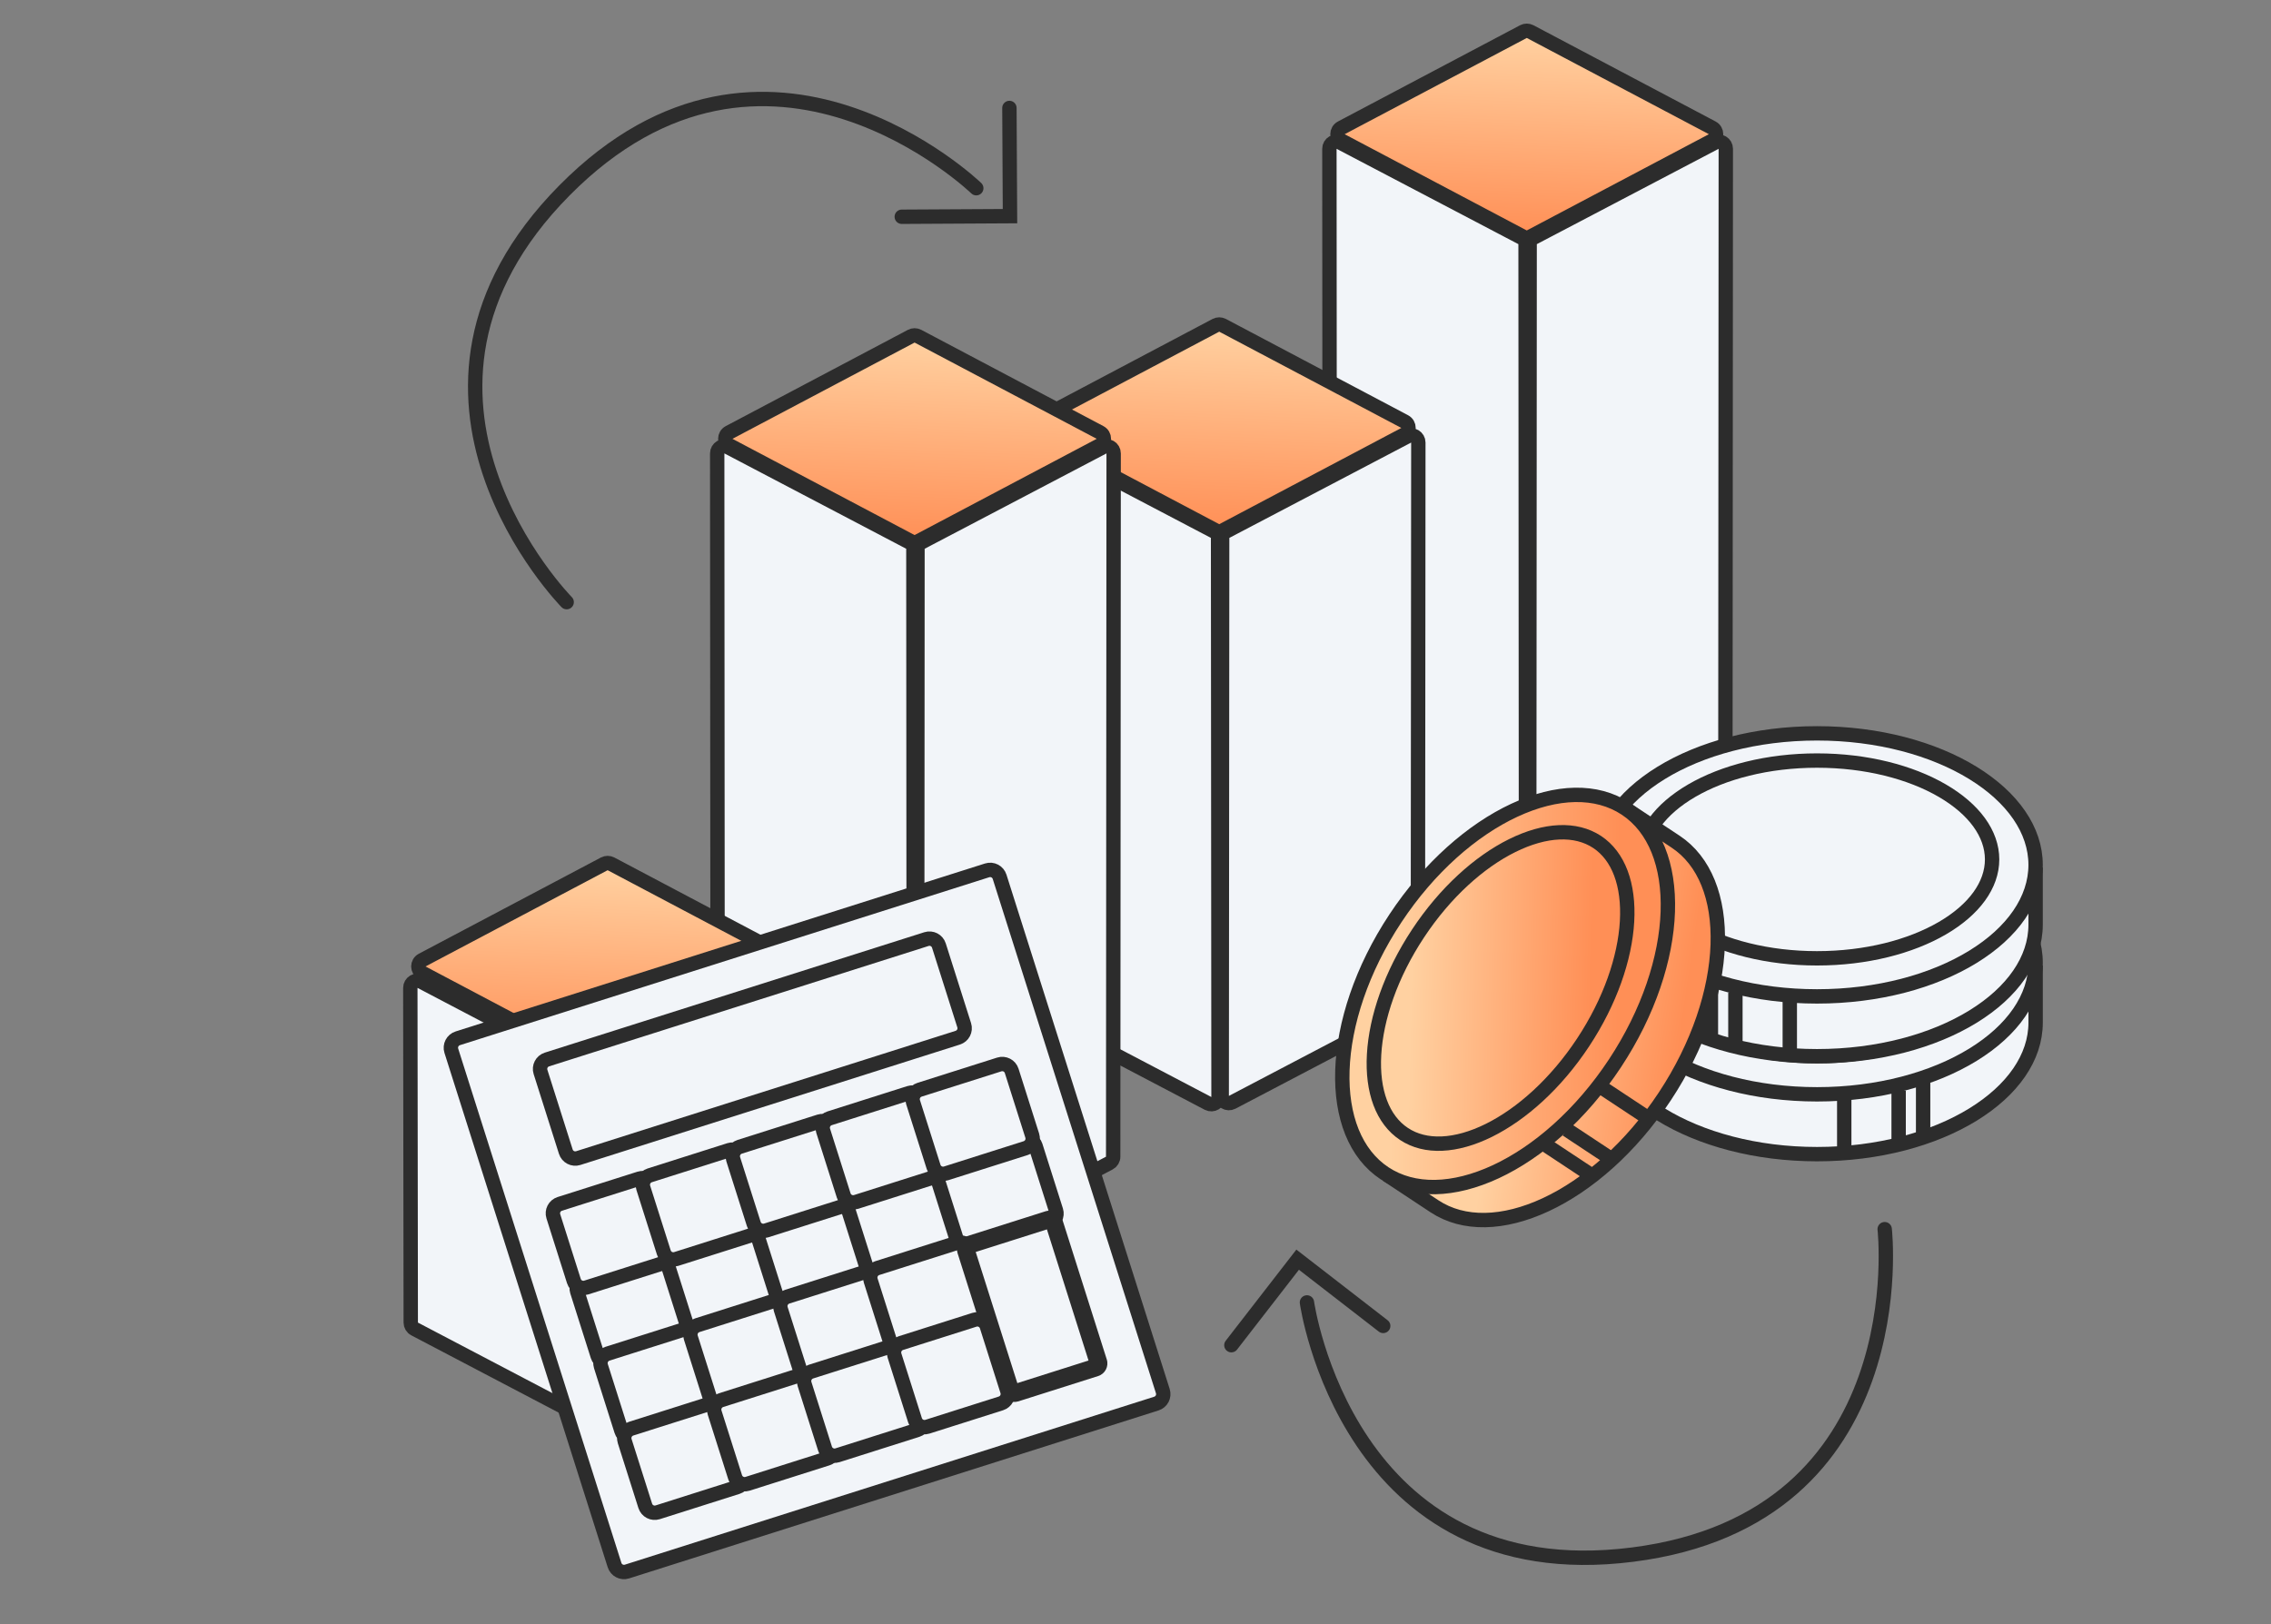
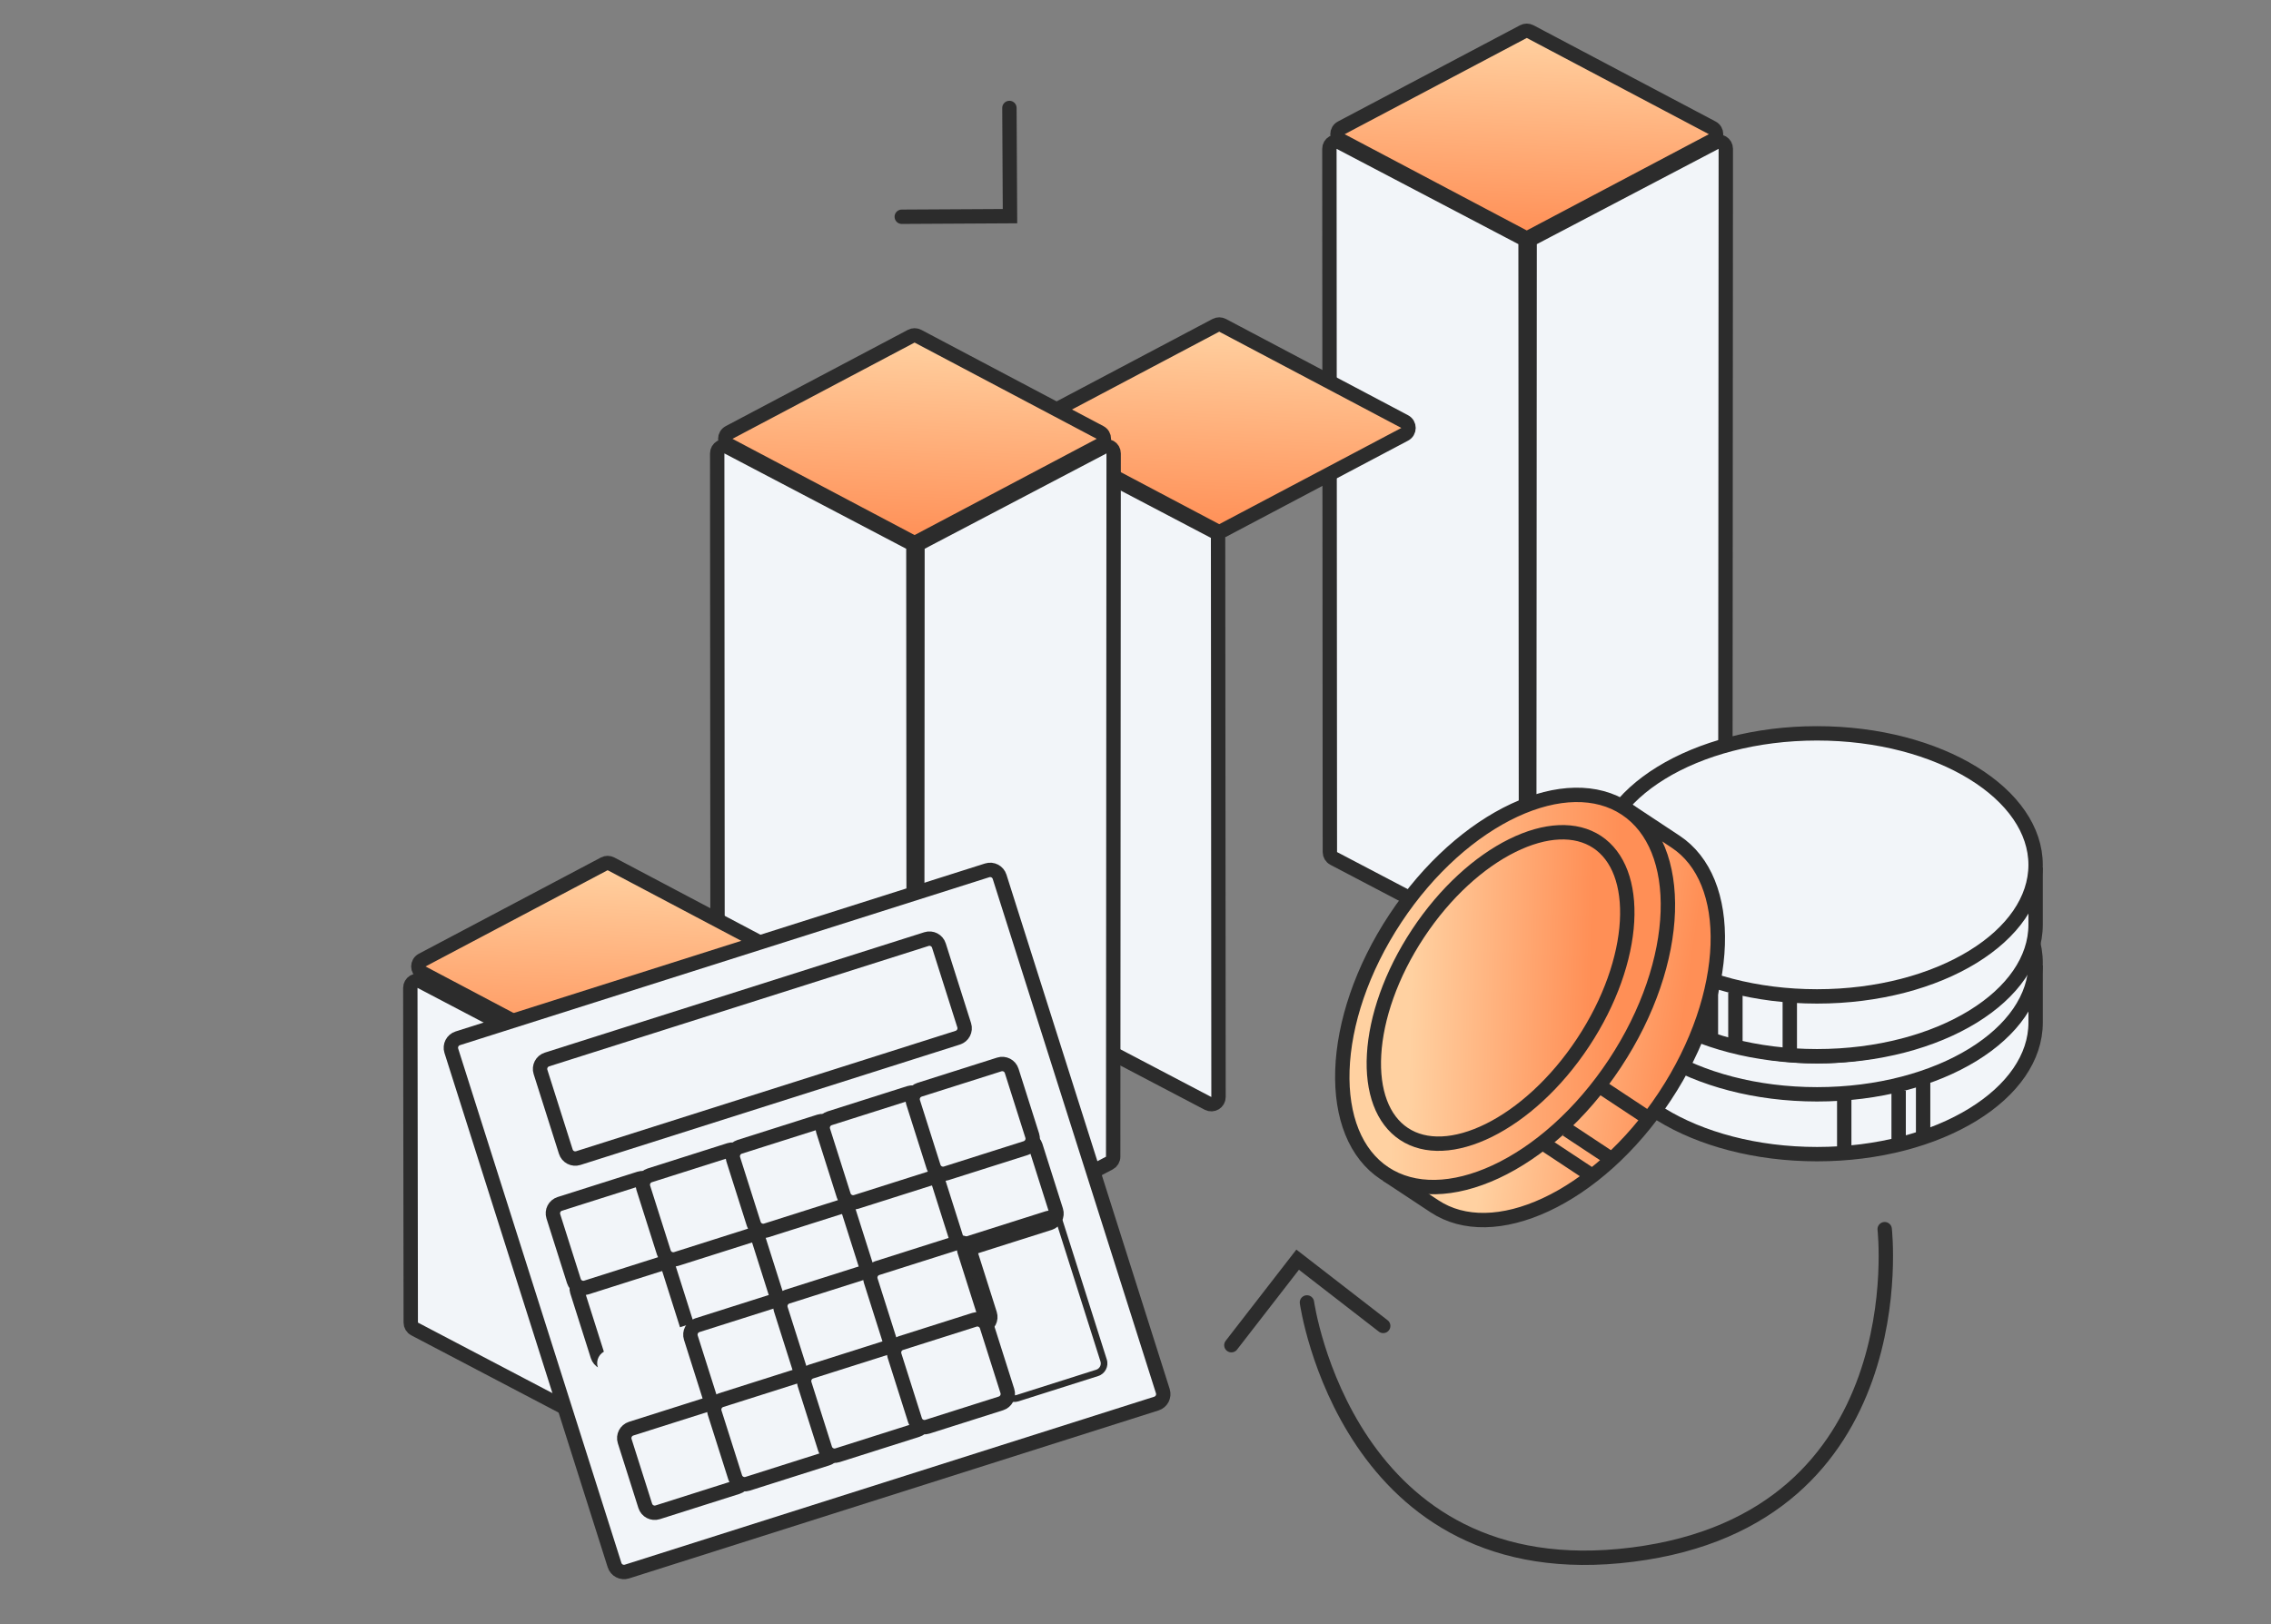
<svg xmlns="http://www.w3.org/2000/svg" width="158" height="113" viewBox="0 0 158 113" fill="none">
  <rect x="0" y="0" width="158" height="113" fill="#808080" stroke="none" />
  <path d="M93.318 9.78C92.963 9.592 92.963 9.084 93.318 8.896L105.989 2.199C106.135 2.122 106.309 2.122 106.455 2.199L119.126 8.896C119.481 9.084 119.481 9.592 119.126 9.78L106.455 16.478C106.309 16.555 106.135 16.555 105.989 16.478L93.318 9.78Z" fill="url(#paint0_linear_1028_3566)" stroke="#2C2C2C" stroke-linejoin="round" />
  <path d="M107.122 66.366C106.789 66.541 106.39 66.299 106.39 65.923L106.422 16.988C106.423 16.802 106.526 16.631 106.69 16.545L119.337 9.912C119.67 9.737 120.07 9.978 120.069 10.354L120.037 59.29C120.037 59.475 119.935 59.646 119.77 59.732L107.122 66.366Z" fill="#F2F5F9" stroke="#2C2C2C" stroke-linejoin="round" />
  <path d="M105.438 66.366C105.772 66.541 106.171 66.299 106.17 65.923L106.138 16.988C106.138 16.802 106.035 16.631 105.87 16.545L93.223 9.912C92.89 9.737 92.49 9.978 92.49 10.354L92.523 59.29C92.523 59.475 92.626 59.646 92.79 59.732L105.438 66.366Z" fill="#F2F5F9" stroke="#2C2C2C" stroke-linejoin="round" />
-   <path d="M71.921 30.219C71.567 30.031 71.567 29.523 71.921 29.335L84.592 22.637C84.738 22.56 84.913 22.56 85.059 22.637L97.73 29.335C98.084 29.523 98.084 30.031 97.73 30.219L85.059 36.916C84.913 36.993 84.738 36.993 84.592 36.916L71.921 30.219Z" fill="url(#paint1_linear_1028_3566)" stroke="#2C2C2C" stroke-linejoin="round" />
-   <path d="M85.73 76.699C85.396 76.874 84.997 76.632 84.998 76.256L85.029 37.428C85.03 37.242 85.133 37.071 85.297 36.985L97.945 30.351C98.278 30.177 98.678 30.418 98.678 30.794L98.645 69.623C98.644 69.808 98.542 69.979 98.378 70.065L85.73 76.699Z" fill="#F2F5F9" stroke="#2C2C2C" stroke-linejoin="round" />
+   <path d="M71.921 30.219C71.567 30.031 71.567 29.523 71.921 29.335L84.592 22.637C84.738 22.56 84.913 22.56 85.059 22.637L97.73 29.335C98.084 29.523 98.084 30.031 97.73 30.219L85.059 36.916C84.913 36.993 84.738 36.993 84.592 36.916Z" fill="url(#paint1_linear_1028_3566)" stroke="#2C2C2C" stroke-linejoin="round" />
  <path d="M84.044 76.775C84.377 76.949 84.776 76.708 84.776 76.332L84.745 37.426C84.745 37.24 84.642 37.07 84.477 36.983L71.83 30.35C71.497 30.175 71.097 30.417 71.098 30.794L71.129 69.698C71.129 69.884 71.231 70.054 71.396 70.141L84.044 76.775Z" fill="#F2F5F9" stroke="#2C2C2C" stroke-linejoin="round" />
  <path d="M50.726 30.976C50.371 30.788 50.371 30.279 50.726 30.092L63.397 23.394C63.543 23.317 63.718 23.317 63.864 23.394L76.534 30.092C76.889 30.279 76.889 30.788 76.534 30.976L63.864 37.673C63.718 37.75 63.543 37.75 63.397 37.673L50.726 30.976Z" fill="url(#paint2_linear_1028_3566)" stroke="#2C2C2C" stroke-linejoin="round" />
  <path d="M64.532 87.562C64.199 87.736 63.8 87.495 63.8 87.119L63.832 38.183C63.833 37.998 63.936 37.827 64.1 37.741L76.748 31.107C77.081 30.933 77.48 31.174 77.48 31.55L77.447 80.486C77.447 80.671 77.345 80.841 77.18 80.928L64.532 87.562Z" fill="#F2F5F9" stroke="#2C2C2C" stroke-linejoin="round" />
  <path d="M62.847 87.562C63.18 87.736 63.579 87.495 63.579 87.119L63.547 38.183C63.546 37.998 63.443 37.827 63.279 37.741L50.631 31.107C50.298 30.933 49.898 31.174 49.898 31.55L49.931 80.486C49.932 80.671 50.034 80.841 50.199 80.928L62.847 87.562Z" fill="#F2F5F9" stroke="#2C2C2C" stroke-linejoin="round" />
  <path d="M29.371 67.69C29.016 67.502 29.016 66.994 29.371 66.806L42.041 60.109C42.187 60.032 42.362 60.032 42.508 60.109L55.179 66.806C55.533 66.994 55.533 67.502 55.179 67.69L42.508 74.388C42.362 74.465 42.187 74.465 42.041 74.388L29.371 67.69Z" fill="url(#paint3_linear_1028_3566)" stroke="#2C2C2C" stroke-linejoin="round" />
  <path d="M43.18 99.03C42.847 99.205 42.447 98.963 42.448 98.587L42.478 75.374C42.479 75.188 42.582 75.018 42.747 74.932L55.394 68.297C55.727 68.123 56.126 68.365 56.126 68.741L56.095 91.954C56.095 92.139 55.991 92.31 55.827 92.396L43.18 99.03Z" fill="#F2F5F9" stroke="#2C2C2C" stroke-linejoin="round" />
  <path d="M41.492 99.106C41.825 99.28 42.224 99.039 42.224 98.663L42.195 75.374C42.195 75.188 42.091 75.018 41.927 74.932L29.28 68.298C28.947 68.123 28.547 68.365 28.547 68.742L28.577 92.029C28.577 92.215 28.681 92.386 28.845 92.472L41.492 99.106Z" fill="#F2F5F9" stroke="#2C2C2C" stroke-linejoin="round" />
  <path d="M141.624 67.682V71.157C141.624 73.583 140.021 75.859 137.262 77.555C134.51 79.246 130.677 80.308 126.417 80.308C122.157 80.308 118.323 79.246 115.571 77.555C112.812 75.859 111.209 73.583 111.209 71.157V67.682H141.624Z" fill="#F2F5F9" stroke="#2C2C2C" />
  <path d="M126.417 57.841C130.677 57.841 134.51 58.903 137.262 60.594C140.022 62.29 141.624 64.566 141.624 66.993C141.624 69.419 140.022 71.696 137.262 73.392C134.51 75.083 130.677 76.145 126.417 76.145C122.157 76.145 118.323 75.083 115.571 73.392C112.811 71.696 111.209 69.419 111.209 66.993C111.209 64.566 112.812 62.29 115.571 60.594C118.323 58.903 122.157 57.841 126.417 57.841Z" fill="#F2F5F9" stroke="#2C2C2C" />
  <path d="M126.418 59.734C129.847 59.734 132.926 60.544 135.132 61.827C137.35 63.118 138.598 64.829 138.598 66.615C138.598 68.4 137.35 70.11 135.132 71.401C132.926 72.684 129.847 73.495 126.418 73.495C122.989 73.495 119.909 72.684 117.703 71.401C115.486 70.11 114.238 68.4 114.238 66.615C114.238 64.829 115.485 63.118 117.703 61.827C119.909 60.544 122.989 59.734 126.418 59.734Z" fill="#F2F5F9" stroke="#2C2C2C" />
  <path d="M128.309 76.455V80.429M132.094 75.888V79.862M133.797 75.32V79.483" stroke="#2C2C2C" />
  <path d="M111.208 60.869V64.344C111.208 66.77 112.811 69.046 115.57 70.742C118.322 72.433 122.155 73.495 126.415 73.495C130.675 73.495 134.509 72.433 137.261 70.742C140.02 69.046 141.623 66.77 141.623 64.344V60.869H111.208Z" fill="#F2F5F9" stroke="#2C2C2C" />
  <path d="M126.415 51.028C122.155 51.028 118.322 52.09 115.57 53.781C112.811 55.477 111.208 57.753 111.208 60.18C111.208 62.606 112.81 64.883 115.57 66.579C118.322 68.27 122.155 69.332 126.415 69.332C130.675 69.332 134.509 68.27 137.261 66.579C140.021 64.883 141.623 62.606 141.623 60.18C141.623 57.753 140.02 55.477 137.261 53.781C134.509 52.09 130.675 51.028 126.415 51.028Z" fill="#F2F5F9" stroke="#2C2C2C" />
-   <path d="M126.416 52.921C122.987 52.921 119.908 53.731 117.702 55.014C115.484 56.305 114.236 58.016 114.236 59.801C114.236 61.587 115.484 63.297 117.702 64.588C119.908 65.871 122.987 66.682 126.416 66.682C129.845 66.682 132.925 65.871 135.131 64.588C137.348 63.297 138.596 61.587 138.596 59.801C138.596 58.016 137.349 56.305 135.131 55.014C132.925 53.731 129.845 52.921 126.416 52.921Z" fill="#F2F5F9" stroke="#2C2C2C" />
  <path d="M124.521 69.642V73.616M120.737 69.075V73.049M119.033 68.507V72.67" stroke="#2C2C2C" />
  <path d="M96.9 82.019L99.799 83.935C101.823 85.273 104.605 85.193 107.542 83.826C110.47 82.464 113.47 79.853 115.82 76.299C118.171 72.746 119.399 68.962 119.507 65.734C119.615 62.497 118.6 59.905 116.576 58.566L113.678 56.65L96.9 82.019Z" fill="url(#paint4_linear_1028_3566)" stroke="#2C2C2C" />
  <path d="M97.08 63.906C94.73 67.459 93.502 71.242 93.394 74.47C93.286 77.707 94.301 80.3 96.325 81.638C98.349 82.977 101.132 82.896 104.069 81.53C106.997 80.167 109.997 77.556 112.347 74.003C114.697 70.449 115.926 66.666 116.034 63.438C116.142 60.2 115.126 57.608 113.102 56.269C111.079 54.931 108.296 55.012 105.359 56.378C102.431 57.741 99.43 60.352 97.08 63.906Z" fill="url(#paint5_linear_1028_3566)" stroke="#2C2C2C" />
  <path d="M98.659 64.95C96.767 67.81 95.744 70.825 95.599 73.373C95.452 75.935 96.19 77.919 97.68 78.904C99.169 79.889 101.283 79.791 103.583 78.654C105.871 77.522 108.246 75.401 110.137 72.541C112.029 69.681 113.052 66.664 113.198 64.117C113.344 61.555 112.606 59.572 111.117 58.586C109.627 57.601 107.513 57.698 105.213 58.836C102.925 59.967 100.55 62.09 98.659 64.95Z" fill="url(#paint6_linear_1028_3566)" stroke="#2C2C2C" />
  <path d="M111.56 75.752L114.875 77.944M108.999 78.596L112.314 80.788M107.586 79.703L111.059 82" stroke="#2C2C2C" />
  <path d="M68.612 60.343L31.78 72.029C31.297 72.183 31.029 72.7 31.182 73.183L42.538 108.972C42.692 109.456 43.208 109.723 43.692 109.57L80.523 97.883C81.007 97.73 81.275 97.213 81.122 96.729L69.766 60.941C69.612 60.457 69.096 60.189 68.612 60.343Z" fill="#F2F5F9" />
  <path d="M68.68 60.561L31.848 72.248C31.486 72.363 31.285 72.751 31.4 73.114L42.756 108.902C42.871 109.265 43.258 109.466 43.621 109.351L80.453 97.664C80.816 97.549 81.016 97.161 80.901 96.798L69.545 61.01C69.43 60.647 69.043 60.446 68.68 60.561Z" stroke="#2C2C2C" stroke-width="1.001" />
  <path d="M64.391 65.125L37.987 73.503C37.504 73.656 37.236 74.173 37.389 74.657L39.15 80.204C39.303 80.688 39.82 80.956 40.303 80.802L66.707 72.424C67.191 72.271 67.458 71.754 67.305 71.27L65.545 65.723C65.391 65.239 64.874 64.972 64.391 65.125Z" fill="#F2F5F9" />
  <path d="M64.457 65.344L38.053 73.722C37.691 73.837 37.49 74.225 37.605 74.587L39.365 80.135C39.48 80.498 39.868 80.698 40.231 80.583L66.634 72.205C66.997 72.09 67.198 71.703 67.082 71.34L65.322 65.793C65.207 65.43 64.82 65.229 64.457 65.344Z" stroke="#2C2C2C" stroke-width="1.001" />
  <path d="M46.078 87.004L40.53 88.764C40.047 88.918 39.779 89.434 39.932 89.918L41.362 94.423C41.515 94.906 42.032 95.174 42.516 95.021L48.063 93.26C48.547 93.107 48.815 92.59 48.661 92.106L47.232 87.602C47.078 87.118 46.562 86.85 46.078 87.004Z" fill="#F2F5F9" />
  <path d="M46.15 87.223L40.602 88.983C40.239 89.098 40.039 89.486 40.154 89.849L41.583 94.353C41.698 94.716 42.086 94.917 42.449 94.802L47.996 93.041C48.359 92.926 48.56 92.539 48.444 92.176L47.015 87.671C46.9 87.308 46.513 87.108 46.15 87.223Z" stroke="#2C2C2C" stroke-width="1.001" />
  <path d="M52.336 85.018L46.788 86.778C46.304 86.932 46.037 87.449 46.19 87.933L47.619 92.437C47.773 92.921 48.29 93.189 48.773 93.035L54.321 91.275C54.805 91.121 55.072 90.605 54.919 90.121L53.489 85.616C53.336 85.132 52.819 84.865 52.336 85.018Z" fill="#F2F5F9" />
  <path d="M52.406 85.237L46.858 86.997C46.495 87.112 46.294 87.5 46.41 87.863L47.839 92.367C47.954 92.73 48.342 92.931 48.704 92.816L54.252 91.056C54.615 90.941 54.816 90.553 54.7 90.19L53.271 85.686C53.156 85.323 52.768 85.122 52.406 85.237Z" stroke="#2C2C2C" stroke-width="1.001" />
  <path d="M58.593 83.034L53.046 84.794C52.562 84.947 52.294 85.464 52.448 85.948L53.877 90.452C54.031 90.936 54.547 91.204 55.031 91.05L60.579 89.29C61.062 89.136 61.33 88.62 61.177 88.136L59.747 83.632C59.594 83.148 59.077 82.88 58.593 83.034Z" fill="#F2F5F9" />
  <path d="M58.661 83.252L53.114 85.013C52.751 85.128 52.55 85.515 52.666 85.878L54.095 90.383C54.21 90.745 54.597 90.946 54.96 90.831L60.508 89.071C60.871 88.956 61.071 88.568 60.956 88.205L59.527 83.701C59.412 83.338 59.024 83.137 58.661 83.252Z" stroke="#2C2C2C" stroke-width="1.001" />
  <path d="M64.851 81.048L59.304 82.808C58.82 82.962 58.552 83.478 58.706 83.962L60.135 88.467C60.288 88.951 60.805 89.218 61.289 89.065L66.836 87.305C67.32 87.151 67.588 86.634 67.434 86.15L66.005 81.646C65.852 81.162 65.335 80.894 64.851 81.048Z" fill="#F2F5F9" />
  <path d="M64.919 81.267L59.372 83.027C59.009 83.142 58.808 83.53 58.923 83.893L60.353 88.397C60.468 88.76 60.855 88.961 61.218 88.846L66.766 87.085C67.128 86.97 67.329 86.583 67.214 86.22L65.785 81.716C65.67 81.353 65.282 81.152 64.919 81.267Z" stroke="#2C2C2C" stroke-width="1.001" />
  <path d="M71.107 79.063L65.56 80.823C65.076 80.976 64.808 81.493 64.962 81.977L66.391 86.481C66.544 86.965 67.061 87.233 67.545 87.079L73.092 85.319C73.576 85.166 73.844 84.649 73.69 84.165L72.261 79.661C72.108 79.177 71.591 78.909 71.107 79.063Z" fill="#F2F5F9" />
  <path d="M71.177 79.281L65.63 81.042C65.267 81.157 65.066 81.544 65.181 81.907L66.61 86.412C66.726 86.775 67.113 86.975 67.476 86.86L73.023 85.1C73.386 84.985 73.587 84.597 73.472 84.235L72.043 79.73C71.927 79.367 71.54 79.166 71.177 79.281Z" stroke="#2C2C2C" stroke-width="1.001" />
  <path d="M47.734 92.218L42.187 93.978C41.703 94.132 41.435 94.648 41.589 95.132L43.018 99.636C43.171 100.12 43.688 100.388 44.172 100.235L49.719 98.474C50.203 98.321 50.471 97.804 50.317 97.32L48.888 92.816C48.734 92.332 48.218 92.064 47.734 92.218Z" fill="#F2F5F9" />
-   <path d="M47.804 92.437L42.257 94.197C41.894 94.312 41.693 94.699 41.808 95.062L43.237 99.567C43.352 99.93 43.74 100.13 44.103 100.015L49.65 98.255C50.013 98.14 50.214 97.752 50.099 97.39L48.669 92.885C48.554 92.522 48.167 92.321 47.804 92.437Z" stroke="#2C2C2C" stroke-width="1.001" />
  <path d="M53.99 90.233L48.442 91.993C47.959 92.146 47.691 92.663 47.844 93.147L49.274 97.651C49.427 98.135 49.944 98.403 50.428 98.249L55.975 96.489C56.459 96.336 56.727 95.819 56.573 95.335L55.144 90.831C54.99 90.347 54.474 90.079 53.99 90.233Z" fill="#F2F5F9" />
  <path d="M54.06 90.452L48.513 92.212C48.15 92.327 47.949 92.714 48.064 93.077L49.493 97.582C49.608 97.945 49.996 98.145 50.359 98.03L55.906 96.27C56.269 96.155 56.47 95.767 56.355 95.405L54.925 90.9C54.81 90.537 54.423 90.336 54.06 90.452Z" stroke="#2C2C2C" stroke-width="1.001" />
  <path d="M60.246 88.248L54.698 90.008C54.215 90.161 53.947 90.678 54.1 91.162L55.529 95.666C55.683 96.15 56.2 96.418 56.684 96.264L62.231 94.504C62.715 94.35 62.983 93.834 62.829 93.35L61.4 88.846C61.246 88.362 60.73 88.094 60.246 88.248Z" fill="#F2F5F9" />
  <path d="M60.316 88.466L54.768 90.227C54.406 90.342 54.205 90.729 54.32 91.092L55.749 95.597C55.864 95.959 56.252 96.16 56.615 96.045L62.162 94.285C62.525 94.17 62.726 93.782 62.611 93.419L61.181 88.915C61.066 88.552 60.679 88.351 60.316 88.466Z" stroke="#2C2C2C" stroke-width="1.001" />
  <path d="M66.504 86.262L60.956 88.022C60.472 88.175 60.205 88.692 60.358 89.176L61.787 93.68C61.941 94.164 62.458 94.432 62.941 94.278L68.489 92.518C68.972 92.365 69.24 91.848 69.087 91.364L67.657 86.86C67.504 86.376 66.987 86.108 66.504 86.262Z" fill="#F2F5F9" />
  <path d="M66.573 86.48L61.026 88.241C60.663 88.356 60.462 88.743 60.578 89.106L62.007 93.611C62.122 93.974 62.51 94.174 62.872 94.059L68.42 92.299C68.783 92.184 68.984 91.796 68.868 91.433L67.439 86.929C67.324 86.566 66.936 86.365 66.573 86.48Z" stroke="#2C2C2C" stroke-width="1.001" />
-   <path d="M67.435 86.733L72.983 84.972C73.082 84.941 73.189 84.997 73.22 85.096L76.303 94.814C76.335 94.913 76.28 95.02 76.181 95.051L70.633 96.811C70.535 96.843 70.427 96.788 70.396 96.688L67.312 86.97C67.281 86.871 67.337 86.764 67.435 86.733Z" fill="#F2F5F9" stroke="#2C2C2C" stroke-width="1.001" />
  <path d="M76.264 95.309C76.506 95.233 76.64 94.974 76.563 94.732L74.141 87.099L73.479 85.014C73.403 84.772 73.144 84.638 72.903 84.715L67.355 86.475C67.113 86.552 66.979 86.811 67.056 87.052L68.485 91.557L70.139 96.77C70.216 97.012 70.475 97.146 70.716 97.07L76.264 95.309ZM76.403 95.748L70.856 97.508C70.372 97.661 69.855 97.394 69.701 96.909L68.047 91.696L66.618 87.191C66.464 86.707 66.732 86.191 67.216 86.037L72.763 84.277C73.247 84.123 73.764 84.391 73.917 84.875L74.579 86.96L77.001 94.593C77.155 95.077 76.887 95.594 76.403 95.748Z" fill="#2C2C2C" />
  <path d="M49.388 97.431L43.841 99.192C43.357 99.345 43.089 99.862 43.243 100.346L44.672 104.85C44.826 105.334 45.342 105.602 45.826 105.448L51.373 103.688C51.857 103.534 52.125 103.018 51.971 102.534L50.542 98.029C50.389 97.546 49.872 97.278 49.388 97.431Z" fill="#F2F5F9" />
  <path d="M49.458 97.65L43.911 99.41C43.548 99.526 43.347 99.913 43.462 100.276L44.892 104.78C45.007 105.143 45.394 105.344 45.757 105.229L51.305 103.469C51.667 103.354 51.868 102.966 51.753 102.603L50.324 98.099C50.209 97.736 49.821 97.535 49.458 97.65Z" stroke="#2C2C2C" stroke-width="1.001" />
  <path d="M55.644 95.447L50.097 97.207C49.613 97.36 49.345 97.877 49.499 98.361L50.928 102.865C51.081 103.349 51.598 103.617 52.082 103.463L57.629 101.703C58.113 101.55 58.381 101.033 58.227 100.549L56.798 96.045C56.645 95.561 56.128 95.293 55.644 95.447Z" fill="#F2F5F9" />
  <path d="M55.714 95.665L50.167 97.426C49.804 97.541 49.603 97.928 49.718 98.291L51.148 102.796C51.263 103.158 51.65 103.359 52.013 103.244L57.56 101.484C57.923 101.369 58.124 100.981 58.009 100.618L56.58 96.114C56.465 95.751 56.077 95.55 55.714 95.665Z" stroke="#2C2C2C" stroke-width="1.001" />
  <path d="M61.9 93.461L56.353 95.221C55.869 95.375 55.601 95.892 55.755 96.375L57.184 100.88C57.337 101.364 57.854 101.631 58.338 101.478L63.885 99.718C64.369 99.564 64.637 99.047 64.483 98.564L63.054 94.059C62.9 93.575 62.384 93.308 61.9 93.461Z" fill="#F2F5F9" />
  <path d="M61.97 93.68L56.423 95.44C56.06 95.555 55.859 95.943 55.974 96.306L57.403 100.81C57.519 101.173 57.906 101.374 58.269 101.259L63.816 99.499C64.179 99.383 64.38 98.996 64.265 98.633L62.836 94.129C62.72 93.766 62.333 93.565 61.97 93.68Z" stroke="#2C2C2C" stroke-width="1.001" />
  <path d="M67.72 91.615L62.61 93.236C62.127 93.389 61.859 93.906 62.012 94.39L63.442 98.894C63.595 99.378 64.112 99.646 64.596 99.493L69.705 97.871C70.189 97.718 70.457 97.201 70.303 96.717L68.874 92.213C68.72 91.729 68.204 91.461 67.72 91.615Z" fill="#F2F5F9" />
  <path d="M67.79 91.834L62.681 93.455C62.318 93.57 62.117 93.957 62.232 94.32L63.661 98.825C63.776 99.188 64.164 99.388 64.527 99.273L69.636 97.652C69.999 97.537 70.2 97.149 70.085 96.787L68.655 92.282C68.54 91.919 68.153 91.718 67.79 91.834Z" stroke="#2C2C2C" stroke-width="1.001" />
  <path d="M44.423 81.79L38.876 83.55C38.392 83.704 38.124 84.22 38.278 84.704L39.707 89.209C39.861 89.692 40.377 89.96 40.861 89.807L46.409 88.047C46.892 87.893 47.16 87.376 47.007 86.893L45.577 82.388C45.424 81.904 44.907 81.636 44.423 81.79Z" fill="#F2F5F9" />
  <path d="M44.493 82.009L38.946 83.769C38.583 83.884 38.382 84.272 38.498 84.635L39.927 89.139C40.042 89.502 40.429 89.703 40.792 89.588L46.34 87.827C46.703 87.712 46.903 87.325 46.788 86.962L45.359 82.457C45.244 82.095 44.856 81.894 44.493 82.009Z" stroke="#2C2C2C" stroke-width="1.001" />
  <path d="M50.683 79.805L45.136 81.565C44.652 81.718 44.384 82.235 44.538 82.719L45.967 87.223C46.121 87.707 46.637 87.975 47.121 87.821L52.668 86.061C53.152 85.907 53.42 85.391 53.267 84.907L51.837 80.403C51.684 79.919 51.167 79.651 50.683 79.805Z" fill="#F2F5F9" />
  <path d="M50.751 80.023L45.204 81.784C44.841 81.899 44.64 82.286 44.755 82.649L46.185 87.153C46.3 87.516 46.687 87.717 47.05 87.602L52.597 85.842C52.96 85.727 53.161 85.339 53.046 84.976L51.617 80.472C51.502 80.109 51.114 79.908 50.751 80.023Z" stroke="#2C2C2C" stroke-width="1.001" />
  <path d="M56.939 77.819L51.392 79.579C50.908 79.733 50.64 80.25 50.794 80.734L52.223 85.238C52.376 85.722 52.893 85.99 53.377 85.836L58.924 84.076C59.408 83.922 59.676 83.406 59.522 82.922L58.093 78.417C57.94 77.933 57.423 77.666 56.939 77.819Z" fill="#F2F5F9" />
  <path d="M57.009 78.038L51.462 79.798C51.099 79.913 50.898 80.301 51.013 80.664L52.443 85.168C52.558 85.531 52.945 85.732 53.308 85.617L58.855 83.857C59.218 83.742 59.419 83.354 59.304 82.991L57.875 78.487C57.759 78.124 57.372 77.923 57.009 78.038Z" stroke="#2C2C2C" stroke-width="1.001" />
  <path d="M63.195 75.835L57.648 77.595C57.164 77.748 56.896 78.265 57.05 78.749L58.479 83.253C58.632 83.737 59.149 84.005 59.633 83.851L65.18 82.091C65.664 81.938 65.932 81.421 65.778 80.937L64.349 76.433C64.195 75.949 63.679 75.681 63.195 75.835Z" fill="#F2F5F9" />
  <path d="M63.265 76.053L57.718 77.814C57.355 77.929 57.154 78.316 57.269 78.679L58.698 83.184C58.813 83.546 59.201 83.747 59.564 83.632L65.111 81.872C65.474 81.757 65.675 81.369 65.56 81.006L64.13 76.502C64.015 76.139 63.628 75.938 63.265 76.053Z" stroke="#2C2C2C" stroke-width="1.001" />
  <path d="M69.451 73.849L63.903 75.609C63.42 75.763 63.152 76.279 63.305 76.763L64.735 81.267C64.888 81.751 65.405 82.019 65.889 81.866L71.436 80.105C71.92 79.952 72.188 79.435 72.034 78.951L70.605 74.447C70.451 73.963 69.935 73.695 69.451 73.849Z" fill="#F2F5F9" />
  <path d="M69.521 74.068L63.973 75.828C63.611 75.943 63.41 76.331 63.525 76.693L64.954 81.198C65.069 81.561 65.457 81.761 65.82 81.646L71.367 79.886C71.73 79.771 71.931 79.383 71.816 79.021L70.386 74.516C70.271 74.153 69.884 73.953 69.521 74.068Z" stroke="#2C2C2C" stroke-width="1.001" />
-   <path d="M67.922 13.096C67.922 13.096 53.341 -0.97 39.273 13.248C25.205 27.466 39.425 41.898 39.425 41.898" stroke="#2C2C2C" stroke-linecap="round" />
  <path d="M90.928 90.626C90.928 90.626 93.731 110.691 113.574 108.175C133.417 105.658 131.123 85.528 131.123 85.528" stroke="#2C2C2C" stroke-linecap="round" />
  <path d="M70.228 7.512L70.268 15.04L62.738 15.082" stroke="#2C2C2C" stroke-linecap="round" />
  <path d="M85.67 93.601L90.281 87.651L96.234 92.261" stroke="#2C2C2C" stroke-linecap="round" />
  <defs>
    <linearGradient id="paint0_linear_1028_3566" x1="98.817" y1="1.933" x2="98.263" y2="16.18" gradientUnits="userSpaceOnUse">
      <stop stop-color="#FFD1A1" />
      <stop offset="1" stop-color="#FF8F56" />
    </linearGradient>
    <linearGradient id="paint1_linear_1028_3566" x1="77.421" y1="22.372" x2="76.866" y2="36.619" gradientUnits="userSpaceOnUse">
      <stop stop-color="#FFD1A1" />
      <stop offset="1" stop-color="#FF8F56" />
    </linearGradient>
    <linearGradient id="paint2_linear_1028_3566" x1="56.225" y1="23.129" x2="55.671" y2="37.376" gradientUnits="userSpaceOnUse">
      <stop stop-color="#FFD1A1" />
      <stop offset="1" stop-color="#FF8F56" />
    </linearGradient>
    <linearGradient id="paint3_linear_1028_3566" x1="34.87" y1="59.843" x2="34.316" y2="74.09" gradientUnits="userSpaceOnUse">
      <stop stop-color="#FFD1A1" />
      <stop offset="1" stop-color="#FF8F56" />
    </linearGradient>
    <linearGradient id="paint4_linear_1028_3566" x1="104.872" y1="69.058" x2="117.108" y2="70.856" gradientUnits="userSpaceOnUse">
      <stop stop-color="#FFD1A1" />
      <stop offset="1" stop-color="#FF8F56" />
    </linearGradient>
    <linearGradient id="paint5_linear_1028_3566" x1="96.663" y1="63.63" x2="112.782" y2="63.598" gradientUnits="userSpaceOnUse">
      <stop stop-color="#FFD1A1" />
      <stop offset="1" stop-color="#FF8F56" />
    </linearGradient>
    <linearGradient id="paint6_linear_1028_3566" x1="98.242" y1="64.674" x2="110.763" y2="64.958" gradientUnits="userSpaceOnUse">
      <stop stop-color="#FFD1A1" />
      <stop offset="1" stop-color="#FF8F56" />
    </linearGradient>
  </defs>
</svg>